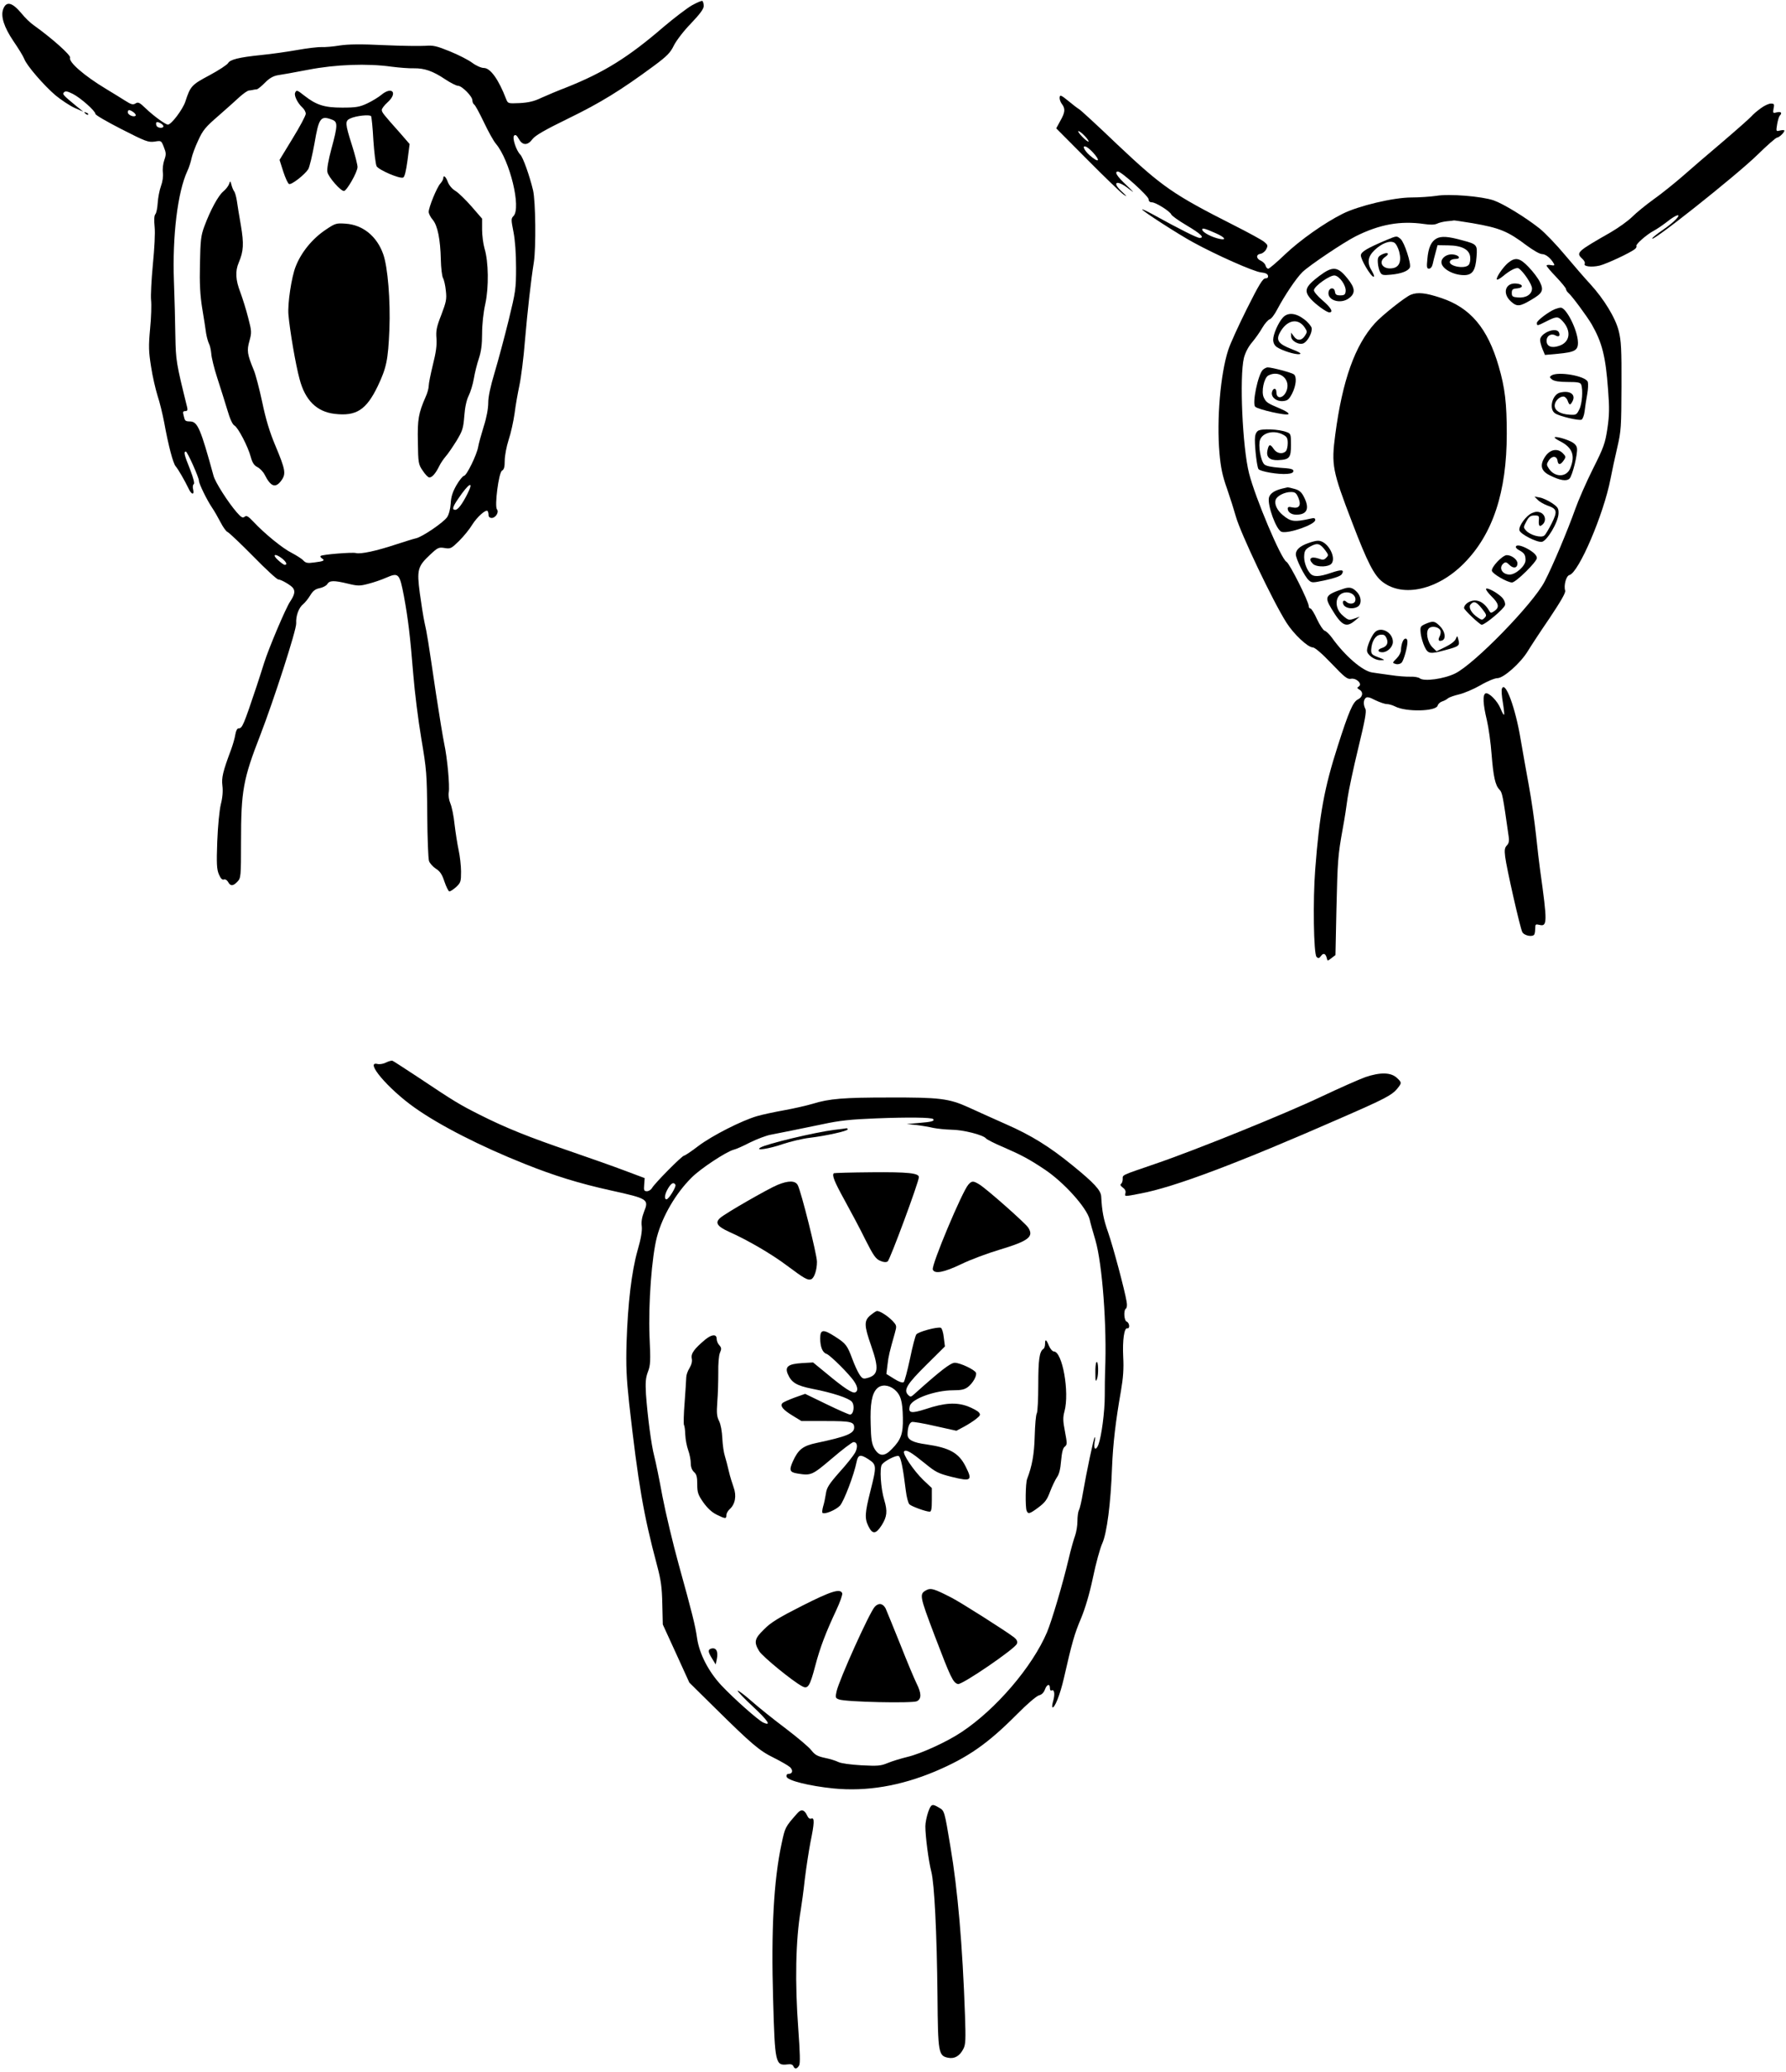
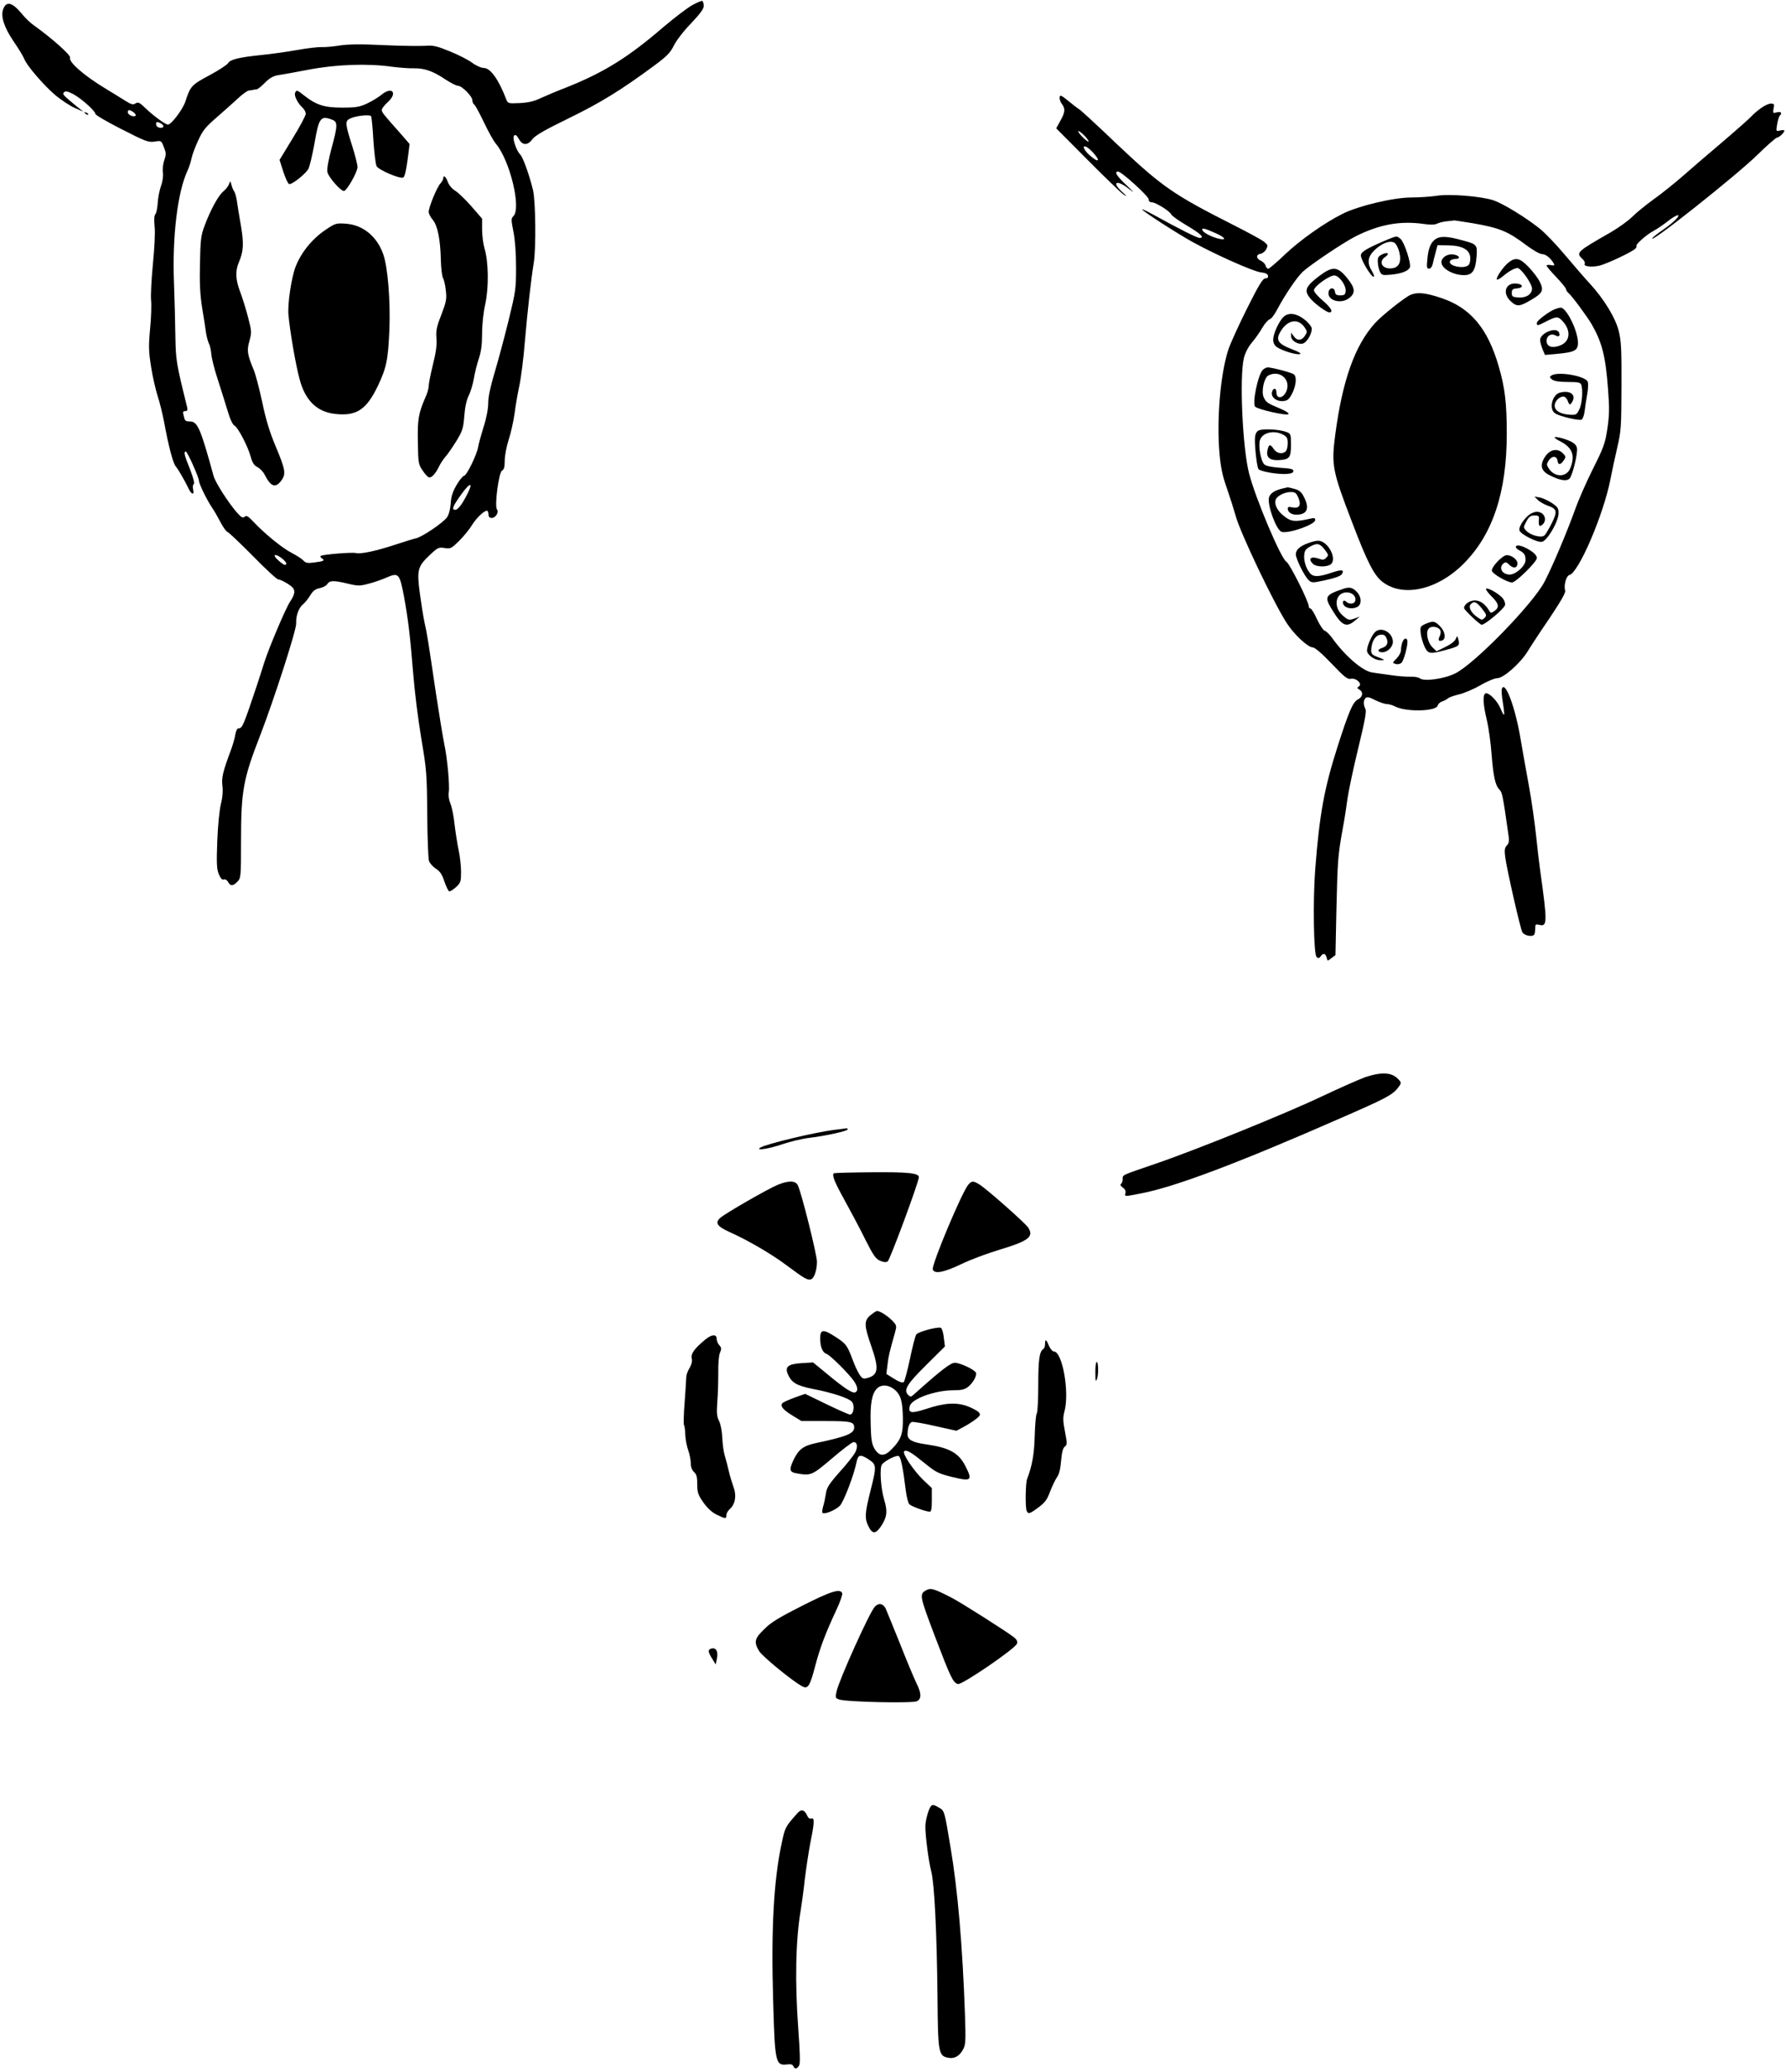
<svg xmlns="http://www.w3.org/2000/svg" version="1.0" width="1104pt" height="1280pt" viewBox="0 0 1104 1280" preserveAspectRatio="xMidYMid meet">
  <g transform="translate(0,1280) scale(0.1,-0.1)" fill="#000000" stroke="none">
    <path d="M4277 12767 c-31 -18 -110 -78 -176 -134 -218 -188 -369 -281 -597 -372 -55 -21 -126 -51 -159 -66 -43 -21 -79 -29 -132 -32 -72 -3 -73 -3 -84 24 -47 123 -98 193 -138 193 -16 0 -48 14 -72 32 -24 18 -87 50 -139 71 -81 33 -103 38 -150 34 -30 -2 -145 -1 -255 4 -142 7 -222 6 -275 -2 -41 -7 -92 -11 -113 -10 -21 1 -89 -7 -150 -18 -62 -11 -161 -25 -222 -31 -138 -14 -193 -28 -205 -50 -6 -10 -57 -44 -115 -75 -111 -59 -118 -67 -149 -162 -16 -49 -87 -143 -108 -143 -15 0 -89 54 -137 100 -38 37 -47 41 -63 31 -16 -10 -27 -7 -66 18 -26 16 -78 49 -117 72 -136 82 -232 166 -222 193 6 15 -115 122 -223 199 -22 15 -56 48 -76 73 -58 70 -95 79 -114 28 -17 -44 5 -112 63 -198 31 -45 61 -94 67 -110 15 -41 120 -162 192 -224 35 -29 88 -64 118 -78 l55 -24 -40 32 c-87 72 -91 76 -79 88 9 9 22 6 54 -10 48 -24 140 -106 140 -124 0 -7 73 -49 161 -94 149 -76 165 -82 204 -77 42 7 42 7 58 -34 14 -35 15 -45 3 -79 -8 -22 -12 -57 -9 -78 3 -24 -2 -57 -12 -84 -9 -25 -18 -71 -20 -103 -2 -32 -8 -64 -15 -71 -7 -9 -8 -36 -4 -78 4 -38 -1 -132 -11 -233 -9 -94 -14 -192 -11 -220 3 -27 1 -107 -6 -176 -10 -109 -9 -140 6 -235 9 -60 28 -140 40 -179 13 -38 31 -113 41 -165 26 -143 55 -253 71 -271 15 -17 56 -88 79 -136 18 -40 38 -44 29 -7 -4 15 -2 29 4 33 6 4 -2 36 -23 91 -36 89 -41 110 -26 110 9 0 81 -160 81 -181 0 -18 49 -118 80 -164 15 -22 39 -64 54 -93 15 -29 34 -56 43 -59 9 -4 80 -71 158 -150 77 -79 147 -143 155 -143 18 0 82 -38 92 -54 14 -20 8 -43 -18 -82 -27 -39 -133 -290 -161 -379 -8 -27 -29 -90 -45 -140 -83 -248 -90 -265 -113 -265 -9 0 -16 -15 -20 -37 -3 -21 -15 -63 -26 -93 -52 -139 -60 -174 -54 -225 4 -32 1 -73 -10 -115 -9 -39 -18 -131 -22 -230 -5 -137 -3 -171 10 -202 11 -26 21 -36 31 -32 8 3 19 -3 26 -15 14 -27 31 -27 58 2 21 22 22 31 22 248 0 313 13 385 119 657 83 215 225 653 222 691 -3 45 16 97 43 118 12 10 32 35 44 55 17 28 32 39 58 44 20 4 41 15 47 25 14 23 40 24 127 3 62 -15 74 -15 127 -1 32 8 82 25 111 38 76 33 82 27 109 -115 26 -141 38 -241 58 -486 8 -102 30 -278 49 -391 33 -195 35 -219 37 -470 1 -145 6 -275 11 -289 5 -14 24 -35 42 -47 26 -16 39 -36 53 -79 11 -32 24 -59 30 -61 5 -2 24 10 42 26 29 27 31 34 31 96 0 36 -7 96 -15 133 -8 37 -19 108 -25 158 -5 51 -17 109 -26 130 -9 21 -13 50 -10 68 7 41 -9 213 -28 301 -8 39 -31 178 -51 310 -49 331 -55 371 -71 440 -7 33 -20 114 -29 181 -19 144 -13 165 64 237 47 44 53 47 90 41 36 -6 41 -3 90 45 28 28 64 72 80 99 30 48 84 96 95 85 3 -4 6 -15 6 -25 0 -11 7 -18 20 -18 24 0 46 36 32 53 -16 20 11 227 31 239 13 7 17 23 17 62 0 30 11 87 24 128 14 41 30 115 37 164 6 49 20 127 30 174 10 47 26 171 34 275 16 185 37 373 55 485 14 90 11 377 -5 445 -21 88 -62 204 -79 220 -25 25 -51 104 -38 117 8 8 16 3 29 -20 23 -42 55 -42 85 -1 17 22 75 56 223 128 195 95 321 172 527 324 82 61 102 81 124 127 16 31 61 90 106 136 56 59 78 89 78 107 0 14 -4 28 -8 31 -5 3 -34 -10 -65 -27z m-1857 -379 c47 -6 109 -11 138 -10 66 1 118 -17 194 -68 33 -22 69 -40 79 -40 24 0 89 -65 89 -90 0 -10 5 -22 11 -26 7 -4 33 -53 60 -109 27 -57 60 -117 75 -134 86 -103 157 -396 108 -446 -15 -15 -15 -22 0 -98 10 -52 16 -133 16 -221 0 -131 -3 -149 -46 -325 -25 -102 -64 -247 -86 -321 -27 -90 -40 -152 -40 -189 0 -34 -10 -91 -28 -146 -15 -49 -31 -106 -34 -125 -8 -49 -72 -180 -88 -180 -7 -1 -28 -26 -46 -57 -24 -42 -34 -72 -36 -114 -2 -32 -11 -68 -22 -84 -21 -32 -154 -123 -193 -131 -14 -3 -72 -21 -127 -39 -118 -39 -215 -60 -244 -52 -24 6 -209 -9 -218 -18 -4 -3 0 -10 8 -15 21 -13 11 -18 -46 -25 -43 -6 -54 -4 -70 13 -10 11 -43 31 -71 46 -55 27 -168 119 -237 193 -32 34 -43 40 -54 30 -12 -9 -21 -4 -49 28 -53 61 -133 186 -143 225 -79 288 -98 334 -143 336 -33 1 -34 2 -42 37 -6 22 -4 27 10 27 13 0 16 6 12 23 -68 275 -70 287 -73 442 -1 82 -5 236 -9 340 -10 276 23 549 83 678 11 23 22 59 26 79 4 20 22 70 41 110 29 64 45 83 126 153 50 44 110 97 132 118 23 20 48 38 57 38 8 1 20 2 25 4 6 1 15 3 22 3 7 1 30 20 51 41 27 28 51 41 78 46 21 3 107 18 189 34 170 33 366 40 515 19z m-1594 -282 c10 -8 16 -17 12 -21 -11 -11 -48 5 -48 21 0 18 11 18 36 0z m184 -86 c0 -15 -37 -12 -43 4 -3 8 -3 17 0 20 8 7 43 -12 43 -24z m1879 -2272 c-32 -63 -58 -98 -75 -98 -21 0 -17 17 18 68 66 98 101 117 57 30z m-1145 -399 c26 -21 34 -39 16 -39 -5 0 -24 13 -42 30 -39 35 -17 43 26 9z" />
    <path d="M1824 12226 c-7 -18 17 -65 45 -90 12 -11 21 -28 21 -39 0 -11 -36 -79 -81 -152 l-81 -133 23 -72 c13 -40 29 -75 36 -77 15 -6 96 57 118 91 8 12 25 84 39 160 27 159 38 174 110 146 34 -13 34 -35 -5 -178 -20 -75 -29 -126 -25 -146 7 -31 81 -116 102 -116 17 0 84 117 84 148 0 15 -16 77 -35 137 -42 132 -43 148 -10 163 36 17 121 26 129 14 3 -5 10 -72 14 -149 5 -76 14 -148 20 -160 13 -23 142 -79 164 -70 9 3 18 40 27 106 l13 101 -58 67 c-107 120 -113 128 -114 144 0 8 16 29 35 46 66 59 29 103 -39 46 -17 -14 -56 -38 -86 -52 -47 -22 -69 -26 -155 -26 -110 0 -160 16 -235 75 -43 34 -48 36 -56 16z" />
    <path d="M2740 11698 c0 -6 -8 -21 -18 -32 -22 -24 -72 -147 -72 -175 0 -11 11 -33 25 -49 30 -36 47 -120 50 -247 1 -49 7 -100 13 -112 7 -12 15 -48 18 -80 6 -51 2 -69 -28 -148 -30 -76 -34 -99 -30 -147 3 -41 -3 -86 -22 -161 -14 -58 -26 -116 -26 -131 0 -14 -8 -45 -19 -68 -44 -101 -51 -138 -48 -279 2 -129 3 -138 30 -177 15 -23 33 -42 41 -42 17 0 39 25 61 70 9 19 28 46 40 60 13 14 42 57 66 95 38 63 43 78 49 155 4 55 14 99 27 125 11 22 26 70 32 106 6 36 20 92 31 124 14 42 20 85 20 154 0 57 8 131 20 184 22 102 20 260 -5 342 -8 28 -15 80 -15 117 l0 67 -65 75 c-36 41 -80 84 -99 96 -21 12 -40 35 -48 56 -12 33 -28 46 -28 22z" />
    <path d="M1416 11663 c-4 -12 -20 -33 -36 -46 -31 -26 -79 -114 -117 -216 -21 -57 -24 -84 -27 -230 -3 -123 1 -195 14 -276 10 -60 21 -130 24 -154 4 -24 12 -53 18 -65 6 -11 12 -39 14 -61 1 -22 17 -89 37 -150 20 -60 47 -149 62 -197 16 -55 32 -91 44 -97 23 -13 84 -130 101 -194 10 -36 20 -52 41 -63 16 -8 36 -29 45 -47 38 -75 67 -85 103 -36 30 41 26 66 -37 216 -35 83 -59 162 -81 268 -18 83 -41 173 -53 200 -40 97 -43 119 -26 179 14 52 14 59 -8 143 -12 48 -34 118 -48 156 -30 77 -33 132 -10 185 30 71 32 116 13 229 -10 59 -22 128 -25 153 -4 25 -11 50 -16 57 -5 6 -13 24 -17 40 -7 27 -8 27 -15 6z" />
    <path d="M2014 11381 c-83 -55 -152 -140 -186 -227 -26 -64 -51 -231 -45 -298 8 -96 45 -313 69 -399 34 -130 106 -201 216 -214 134 -16 196 24 267 171 54 114 64 161 72 350 7 179 -10 386 -38 465 -39 111 -126 182 -233 189 -58 4 -64 2 -122 -37z" />
    <path d="M6550 12193 c0 -10 7 -27 15 -37 21 -28 19 -51 -11 -103 l-25 -46 193 -194 c106 -107 207 -204 223 -215 24 -16 23 -13 -7 15 -70 63 -36 80 40 20 38 -29 35 -25 -15 23 -60 56 -77 84 -52 84 21 0 189 -152 189 -171 0 -12 7 -19 20 -19 24 0 113 -56 120 -75 3 -8 45 -38 94 -67 88 -52 115 -78 81 -78 -15 0 -120 52 -292 147 -35 19 -63 32 -63 29 0 -9 223 -153 315 -203 142 -78 376 -182 420 -186 27 -3 41 -9 43 -21 2 -10 -3 -16 -16 -16 -16 0 -40 -39 -114 -187 -52 -104 -104 -218 -116 -256 -48 -148 -72 -428 -54 -637 8 -89 18 -139 47 -220 20 -58 44 -134 54 -170 28 -102 229 -525 313 -657 45 -71 132 -153 163 -153 12 0 56 -37 115 -99 81 -85 99 -99 120 -95 33 7 73 -31 50 -47 -13 -8 -12 -11 3 -20 26 -15 21 -46 -10 -61 -30 -15 -56 -75 -124 -288 -83 -258 -113 -422 -139 -760 -15 -190 -10 -524 8 -542 11 -11 16 -10 28 6 15 21 29 14 36 -16 3 -16 5 -16 28 2 l25 19 6 284 c7 300 9 331 39 497 11 58 24 143 30 190 7 47 36 185 66 308 41 169 52 227 44 242 -13 25 -13 53 1 67 9 9 24 6 60 -13 27 -13 59 -24 71 -24 13 0 36 -7 52 -15 67 -35 254 -31 263 6 3 10 15 21 27 25 11 3 28 12 36 19 8 7 40 18 70 25 30 7 89 32 131 56 42 25 89 44 105 44 38 0 143 93 188 167 17 28 77 120 134 203 70 105 101 158 97 171 -10 31 6 91 26 96 58 15 212 376 254 593 9 47 28 135 42 195 24 103 25 128 26 380 1 227 -2 281 -17 340 -20 81 -91 197 -176 290 -31 33 -100 113 -154 177 -54 65 -126 140 -160 167 -86 68 -221 151 -283 173 -73 25 -274 42 -355 28 -35 -5 -104 -10 -153 -10 -111 0 -329 -52 -426 -101 -112 -56 -261 -161 -356 -251 -51 -49 -97 -88 -103 -88 -7 0 -14 8 -17 19 -2 10 -16 24 -29 30 -30 13 -31 39 -2 43 12 2 28 14 35 28 12 23 10 27 -13 46 -14 12 -99 58 -188 103 -373 189 -440 235 -717 496 -121 116 -229 215 -238 220 -10 6 -38 27 -63 48 -51 42 -58 44 -58 20z m155 -233 c16 -16 26 -32 24 -35 -3 -2 -21 11 -39 30 -19 19 -29 35 -24 35 6 0 23 -13 39 -30z m51 -102 c50 -55 36 -67 -21 -17 -37 33 -49 67 -17 50 9 -5 26 -20 38 -33z m2346 -437 c168 -29 219 -50 334 -137 42 -31 82 -54 96 -54 23 0 54 -25 73 -59 6 -11 2 -13 -19 -9 -14 3 -26 1 -26 -3 0 -5 27 -37 60 -71 33 -35 60 -68 60 -74 0 -6 7 -17 15 -24 21 -17 116 -146 144 -194 64 -112 86 -197 101 -402 9 -116 8 -159 -4 -242 -14 -91 -22 -115 -90 -250 -41 -82 -90 -194 -109 -248 -46 -129 -138 -349 -189 -447 -71 -137 -433 -509 -553 -568 -69 -34 -193 -51 -219 -30 -7 6 -33 11 -57 10 -24 -1 -80 3 -124 10 -44 6 -95 13 -113 16 -60 9 -168 102 -249 215 -15 21 -36 41 -45 43 -9 3 -30 35 -47 71 -16 36 -35 66 -40 66 -6 0 -11 6 -11 14 0 29 -118 264 -138 275 -33 17 -192 393 -231 546 -41 162 -60 595 -32 713 9 34 27 69 50 96 20 24 49 64 64 91 15 26 36 49 45 52 10 2 31 30 47 61 45 85 117 193 156 231 41 40 252 182 329 221 148 74 276 97 423 76 39 -6 65 -5 80 2 12 6 40 13 62 15 22 2 41 4 42 5 1 1 53 -7 115 -17z m-1587 -62 c57 -25 70 -45 24 -35 -45 9 -102 38 -107 55 -5 15 14 11 83 -20z" />
    <path d="M8570 11317 c-118 -50 -155 -72 -158 -93 -3 -24 62 -134 79 -134 6 0 1 15 -10 34 -32 51 -27 89 15 130 44 42 94 62 122 47 11 -6 24 -30 31 -56 16 -63 -1 -99 -47 -103 -58 -6 -84 41 -39 71 30 20 15 32 -20 15 -24 -12 -28 -19 -26 -51 1 -21 8 -47 14 -58 10 -19 17 -21 68 -16 64 6 107 23 116 45 9 23 -34 155 -57 175 -25 21 -22 21 -88 -6z" />
    <path d="M8879 11326 c-33 -19 -50 -57 -56 -128 -5 -49 -3 -58 10 -58 10 0 19 11 23 28 3 15 11 47 18 72 l12 45 66 -1 c85 -1 132 -26 136 -73 2 -18 -2 -39 -9 -47 -24 -30 -134 -7 -115 24 4 7 19 12 32 12 38 0 24 24 -15 28 -36 4 -71 -20 -71 -48 0 -39 72 -80 140 -80 51 0 71 28 77 113 6 75 3 78 -87 102 -90 25 -131 27 -161 11z" />
    <path d="M9321 11175 c-33 -29 -76 -93 -68 -102 4 -3 20 6 38 21 43 36 83 56 96 48 29 -18 83 -99 83 -124 0 -37 -37 -60 -87 -56 -33 3 -38 6 -38 28 0 21 5 26 33 28 41 4 38 26 -4 30 -69 7 -90 -61 -34 -111 37 -33 54 -32 126 11 69 40 78 58 53 109 -11 23 -42 64 -69 92 -56 59 -83 64 -129 26z" />
    <path d="M8155 11095 c-88 -67 -97 -92 -51 -144 29 -32 96 -81 113 -81 27 0 11 29 -43 75 -32 28 -54 54 -52 63 5 27 100 93 128 90 31 -4 72 -63 68 -98 -2 -20 -8 -25 -33 -25 -24 0 -31 5 -33 23 -4 29 -36 26 -40 -4 -7 -50 75 -75 126 -37 42 31 40 63 -10 124 -60 74 -90 76 -173 14z" />
    <path d="M8721 10979 c-34 -13 -180 -129 -222 -176 -124 -137 -201 -354 -245 -687 -25 -190 -19 -223 105 -546 94 -246 135 -326 188 -366 127 -97 341 -48 502 115 179 180 265 441 265 801 0 187 -11 284 -50 417 -68 235 -175 362 -356 422 -95 32 -145 37 -187 20z" />
    <path d="M9612 10890 c-41 -17 -112 -71 -112 -85 0 -20 2 -19 60 10 61 31 71 31 98 2 57 -61 48 -132 -21 -154 -47 -16 -77 -3 -77 32 0 30 28 47 54 33 21 -12 31 -5 23 17 -15 38 -117 -2 -117 -46 0 -11 7 -36 15 -56 l15 -36 78 7 c107 10 127 21 126 71 -2 76 -73 216 -107 214 -7 0 -22 -4 -35 -9z" />
    <path d="M7931 10839 c-29 -31 -61 -104 -61 -138 0 -19 8 -35 22 -45 32 -22 114 -48 140 -44 17 2 3 11 -50 32 -78 30 -95 53 -72 98 43 82 114 97 156 33 15 -23 15 -27 0 -50 -20 -31 -49 -32 -69 -2 l-16 22 0 -22 c-1 -30 51 -58 79 -43 25 14 52 65 48 93 -2 11 -22 36 -46 54 -52 40 -101 44 -131 12z" />
    <path d="M7806 10515 c-30 -30 -67 -208 -47 -228 17 -17 194 -57 205 -46 6 5 -14 19 -50 34 -83 35 -87 39 -102 69 -17 35 1 121 28 136 64 34 133 -16 116 -84 -14 -55 -66 -70 -66 -19 0 29 -23 27 -28 -3 -4 -30 30 -56 70 -52 28 3 36 10 56 48 24 49 29 102 10 117 -14 11 -136 43 -162 43 -8 0 -21 -7 -30 -15z" />
    <path d="M9590 10480 c-13 -9 -12 -12 4 -25 14 -10 44 -15 97 -15 61 0 78 -3 83 -16 12 -32 6 -120 -12 -154 -16 -33 -20 -35 -62 -32 -56 4 -90 25 -90 56 0 26 28 56 54 56 9 0 21 -11 26 -25 11 -30 16 -31 30 -5 23 43 -16 70 -78 54 -48 -13 -69 -103 -29 -128 27 -18 145 -46 163 -39 7 3 16 26 19 51 3 26 10 73 16 105 6 32 7 66 4 77 -12 37 -184 67 -225 40z" />
    <path d="M7776 10138 c-13 -10 -19 -27 -19 -55 0 -59 13 -167 22 -181 9 -15 124 -35 178 -30 26 2 38 8 38 18 0 12 -18 16 -83 20 -53 4 -87 11 -97 21 -22 22 -39 118 -26 152 17 45 86 61 141 32 25 -13 30 -22 30 -53 0 -21 -5 -43 -12 -50 -20 -20 -56 -14 -74 13 -22 33 -31 32 -39 -6 -10 -43 13 -64 65 -62 71 3 80 14 80 94 0 65 -1 70 -26 79 -48 19 -157 23 -178 8z" />
    <path d="M9610 10097 c0 -4 15 -14 33 -23 77 -39 96 -89 63 -168 -23 -56 -95 -57 -132 -1 -15 23 -15 27 0 51 21 30 50 28 54 -4 4 -27 19 -25 39 5 13 19 12 24 -7 43 -32 32 -78 24 -108 -20 -36 -54 -27 -90 28 -117 64 -32 103 -38 122 -20 18 19 51 152 46 187 -2 17 -15 31 -38 42 -39 19 -100 34 -100 25z" />
    <path d="M7925 9781 c-48 -12 -74 -30 -81 -55 -11 -47 45 -201 78 -212 43 -13 208 45 208 73 0 12 -7 14 -27 9 -102 -23 -124 -20 -173 21 -36 30 -53 67 -45 94 8 25 55 49 95 49 26 0 33 -6 46 -36 19 -46 5 -68 -38 -59 -20 5 -28 3 -28 -7 0 -22 22 -38 53 -38 67 0 84 38 47 110 -15 30 -29 41 -57 49 -21 6 -40 10 -43 10 -3 -1 -18 -4 -35 -8z" />
    <path d="M9505 9712 c11 -12 38 -27 59 -35 61 -21 65 -35 28 -110 -18 -35 -38 -70 -46 -76 -19 -16 -86 2 -112 30 -18 20 -18 21 1 57 16 30 26 37 50 37 28 0 30 -2 27 -32 -2 -35 6 -41 26 -21 21 21 14 57 -13 70 -18 8 -32 8 -55 -2 -36 -15 -83 -80 -78 -106 4 -23 105 -75 138 -72 32 4 102 121 104 175 1 32 -4 40 -41 65 -23 15 -56 31 -75 34 l-33 6 20 -20z" />
    <path d="M8086 9444 c-51 -18 -76 -41 -76 -69 0 -28 54 -137 80 -160 19 -17 23 -17 106 1 55 12 91 25 98 36 18 29 0 31 -65 9 -76 -26 -111 -27 -131 -3 -24 28 -40 77 -36 113 2 28 10 38 40 54 42 22 58 18 92 -28 18 -25 19 -28 4 -43 -13 -14 -22 -15 -48 -5 -48 16 -66 -2 -34 -33 18 -18 76 -21 105 -6 51 28 -11 152 -76 149 -11 0 -38 -7 -59 -15z" />
    <path d="M9370 9420 c0 -5 10 -15 23 -21 29 -16 37 -28 37 -60 0 -35 -60 -89 -98 -89 -47 0 -70 43 -38 69 12 10 19 8 36 -9 25 -25 50 -20 50 9 0 24 -36 51 -66 51 -26 0 -97 -74 -92 -97 4 -19 94 -71 124 -72 23 -1 154 128 154 151 0 18 -24 40 -67 62 -36 18 -63 21 -63 6z" />
    <path d="M8310 9164 c-118 -39 -125 -50 -79 -126 63 -105 90 -118 144 -73 l30 25 -28 -10 c-39 -14 -42 -13 -76 16 -62 52 -47 144 24 144 36 0 62 -28 51 -56 -7 -17 -38 -18 -54 -2 -16 16 -29 1 -16 -20 13 -21 56 -27 84 -12 29 15 27 64 -5 95 -23 24 -43 29 -75 19z" />
    <path d="M9186 9162 c-3 -5 13 -26 34 -47 45 -44 50 -67 18 -90 -21 -14 -24 -14 -33 2 -24 41 -55 63 -88 63 -33 0 -67 -24 -67 -47 0 -11 97 -103 109 -103 21 0 138 98 144 121 3 10 -3 29 -13 41 -22 29 -97 71 -104 60z m-25 -123 c29 -37 30 -42 16 -56 -14 -15 -18 -15 -41 1 -40 26 -61 63 -46 81 20 24 36 18 71 -26z" />
    <path d="M8811 8945 c-32 -15 -33 -17 -29 -59 3 -24 14 -61 24 -82 22 -45 32 -47 134 -19 78 21 85 26 75 62 -7 27 -7 27 -16 6 -5 -14 -31 -34 -64 -50 l-55 -27 -26 25 c-32 33 -43 99 -20 118 19 16 61 7 70 -15 3 -8 1 -25 -5 -36 -12 -23 -6 -33 16 -25 25 10 18 56 -14 88 -33 33 -42 34 -90 14z" />
    <path d="M8497 8892 c-20 -22 -47 -85 -47 -111 0 -27 47 -61 84 -60 30 0 29 1 -14 18 -40 15 -45 20 -44 48 3 50 26 88 56 91 22 3 30 -2 39 -22 13 -29 2 -51 -32 -61 -27 -9 -23 -25 6 -25 32 0 65 33 65 64 0 60 -76 99 -113 58z" />
    <path d="M8670 8835 c-6 -14 -10 -37 -10 -51 0 -14 -11 -36 -25 -50 -30 -30 -30 -30 -5 -37 11 -3 27 1 34 9 13 13 36 95 36 129 0 26 -20 26 -30 0z" />
    <path d="M10884 12131 c-21 -15 -48 -38 -59 -51 -11 -12 -92 -84 -180 -159 -88 -74 -200 -171 -249 -214 -50 -43 -128 -106 -175 -139 -47 -34 -106 -82 -131 -107 -25 -25 -85 -68 -133 -96 -210 -120 -217 -126 -176 -164 12 -11 18 -24 15 -30 -11 -17 41 -24 92 -12 44 11 192 80 219 103 7 6 11 14 8 18 -6 10 66 73 109 95 17 9 54 34 81 55 58 46 92 55 54 14 -13 -14 -50 -44 -81 -65 -31 -21 -60 -44 -64 -50 -29 -48 518 386 650 515 59 58 114 106 121 106 12 0 45 31 45 43 0 4 -12 4 -26 1 -26 -7 -26 -6 -19 37 4 24 11 48 16 54 17 17 9 27 -17 21 -25 -7 -26 -5 -21 23 6 28 4 31 -17 31 -13 0 -41 -13 -62 -29z" />
    <path d="M527 12099 c7 -7 15 -10 18 -7 3 3 -2 9 -12 12 -14 6 -15 5 -6 -5z" />
    <path d="M9284 8545 c-4 -9 -1 -48 6 -87 6 -38 10 -71 7 -74 -2 -3 -12 14 -21 37 -19 48 -73 102 -93 95 -19 -8 -16 -67 8 -166 11 -47 24 -141 29 -210 11 -139 23 -193 49 -219 17 -17 21 -37 57 -292 4 -26 0 -41 -12 -53 -13 -14 -15 -28 -10 -69 8 -68 93 -443 106 -466 12 -23 67 -33 75 -13 3 7 5 25 5 39 0 22 3 24 24 19 51 -13 52 11 6 339 -5 33 -16 129 -25 214 -9 84 -29 224 -45 310 -16 86 -38 212 -50 281 -32 196 -96 368 -116 315z" />
-     <path d="M2386 6235 c-15 -8 -39 -12 -52 -9 -83 21 64 -153 228 -269 153 -109 407 -239 681 -348 182 -73 337 -121 532 -164 231 -51 237 -55 206 -132 -13 -34 -18 -63 -14 -90 3 -27 -4 -74 -26 -149 -37 -132 -60 -326 -68 -569 -4 -146 -1 -216 16 -375 56 -498 89 -690 172 -1000 25 -94 31 -138 33 -241 l3 -126 82 -179 82 -180 152 -150 c236 -233 281 -271 371 -315 44 -22 89 -48 100 -58 20 -20 15 -41 -10 -41 -9 0 -14 -7 -12 -17 4 -24 141 -58 290 -73 205 -20 413 15 628 105 203 86 325 171 505 352 62 63 122 114 137 118 17 4 30 17 37 36 12 33 31 39 31 8 0 -11 5 -17 10 -14 17 10 22 -21 11 -61 -6 -21 -9 -40 -6 -42 12 -12 48 77 71 178 51 224 66 276 106 370 26 63 52 149 74 253 18 87 44 182 58 212 28 63 52 244 60 470 6 146 22 283 55 471 14 81 18 138 14 210 -5 104 6 181 25 177 18 -4 14 34 -3 41 -17 6 -21 71 -5 81 6 4 8 22 4 43 -12 72 -83 338 -114 427 -29 82 -38 130 -43 222 -2 39 -44 84 -178 193 -141 115 -255 186 -413 255 -78 35 -182 81 -231 104 -120 54 -177 61 -490 60 -280 0 -369 -7 -472 -39 -37 -11 -116 -29 -177 -40 -61 -11 -136 -27 -166 -36 -94 -27 -277 -120 -361 -183 -44 -34 -85 -61 -90 -61 -13 0 -185 -174 -199 -201 -6 -10 -20 -19 -31 -19 -18 0 -20 5 -17 41 l3 40 -120 45 c-66 25 -218 79 -338 120 -255 87 -398 144 -559 225 -127 64 -159 83 -382 232 -82 54 -154 101 -160 103 -6 2 -24 -3 -40 -11z m3382 -349 c11 -12 -8 -18 -85 -24 l-78 -7 60 -6 c33 -4 80 -12 105 -18 25 -5 75 -10 111 -11 70 0 197 -32 214 -54 6 -7 55 -32 110 -55 108 -47 157 -73 250 -135 121 -80 264 -239 281 -312 3 -16 19 -72 35 -126 43 -147 72 -534 60 -808 -1 -30 -2 -100 -2 -155 0 -97 -20 -249 -39 -300 -15 -40 -32 -31 -24 13 4 20 4 35 1 32 -7 -6 -51 -217 -73 -344 -8 -49 -19 -97 -25 -107 -5 -10 -9 -40 -9 -68 0 -28 -7 -68 -14 -88 -8 -21 -27 -87 -41 -148 -36 -152 -103 -378 -133 -450 -91 -214 -316 -476 -527 -616 -91 -61 -251 -134 -335 -154 -41 -10 -97 -27 -123 -38 -43 -18 -62 -19 -162 -14 -68 4 -126 12 -142 20 -16 8 -54 20 -85 26 -46 10 -61 19 -83 47 -15 20 -87 80 -159 135 -72 54 -167 130 -211 169 -43 38 -82 67 -85 64 -3 -3 40 -48 95 -99 93 -87 116 -122 63 -98 -32 15 -181 147 -260 231 -79 85 -135 194 -149 290 -11 78 -30 154 -114 457 -35 127 -80 315 -100 419 -19 104 -42 216 -51 250 -18 68 -41 244 -51 382 -4 74 -2 100 12 138 16 40 17 67 10 219 -8 202 14 495 46 615 34 128 116 269 214 366 54 55 214 160 259 172 14 3 60 23 102 45 43 21 100 43 128 48 28 6 85 17 126 25 41 8 131 27 200 41 97 21 169 29 325 35 201 8 342 6 353 -4z m-1593 -406 c7 -11 -41 -90 -55 -90 -16 0 -11 33 10 68 20 33 34 40 45 22z" />
    <path d="M5156 5819 c-123 -16 -416 -86 -455 -109 -38 -22 54 -8 137 21 48 16 123 34 167 39 100 12 235 42 235 52 0 4 -3 7 -7 7 -5 -1 -39 -6 -77 -10z" />
    <path d="M5154 5551 c-12 -13 3 -51 67 -167 39 -71 98 -181 129 -245 49 -97 64 -118 91 -129 20 -9 36 -10 46 -4 14 9 193 492 193 521 0 25 -69 32 -293 30 -126 -1 -230 -4 -233 -6z" />
    <path d="M4806 5479 c-58 -24 -318 -173 -353 -203 -35 -30 -21 -53 54 -87 115 -51 267 -140 358 -209 106 -79 128 -92 149 -84 19 7 36 57 36 108 0 44 -98 436 -119 474 -15 28 -57 29 -125 1z" />
    <path d="M5986 5481 c-38 -42 -230 -499 -220 -525 11 -29 68 -18 175 33 57 28 165 68 239 90 179 54 212 80 176 136 -19 29 -257 239 -301 266 -38 24 -48 24 -69 0z" />
    <path d="M5381 4674 c-41 -34 -40 -63 4 -189 50 -143 45 -182 -27 -200 -23 -6 -30 -2 -48 27 -11 18 -29 58 -40 88 -33 88 -40 98 -107 141 -74 48 -93 46 -93 -10 0 -52 14 -88 39 -96 22 -7 144 -128 172 -172 22 -33 24 -59 5 -66 -17 -7 -69 27 -177 117 l-83 68 -68 -4 c-85 -5 -107 -22 -89 -66 23 -54 53 -73 153 -93 124 -24 223 -57 243 -79 20 -22 12 -80 -11 -80 -7 0 -73 29 -145 64 l-132 64 -65 -23 c-35 -13 -69 -28 -75 -34 -17 -17 2 -41 63 -78 l54 -33 151 0 c155 0 175 -5 175 -40 0 -37 -47 -56 -231 -95 -86 -18 -114 -40 -148 -114 -24 -55 -20 -67 27 -75 86 -14 91 -12 216 94 64 55 124 100 132 100 24 0 28 -30 10 -65 -10 -18 -53 -73 -97 -121 -66 -75 -79 -96 -84 -134 -4 -25 -11 -60 -17 -78 -5 -18 -7 -36 -4 -39 12 -12 82 17 108 44 24 26 87 190 103 271 9 45 24 48 73 16 51 -34 52 -40 12 -198 -34 -135 -36 -167 -12 -216 25 -51 46 -50 82 6 33 53 37 86 16 156 -22 72 -30 200 -14 220 18 23 87 58 103 52 13 -6 27 -72 44 -213 5 -41 15 -79 23 -86 14 -13 102 -45 125 -45 10 0 13 19 13 73 l0 73 -52 49 c-62 60 -132 165 -119 178 13 13 44 -6 129 -75 66 -54 82 -62 165 -83 121 -30 130 -23 86 64 -42 84 -99 116 -244 137 -82 11 -115 28 -115 61 0 41 10 71 26 77 7 3 72 -8 145 -25 l131 -29 47 25 c26 14 60 36 76 49 25 20 27 26 16 39 -7 9 -38 26 -69 38 -71 26 -143 22 -260 -17 -90 -29 -110 -25 -98 19 11 44 156 97 267 97 52 0 72 5 93 21 30 24 55 68 49 87 -7 19 -98 62 -131 62 -26 0 -87 -47 -250 -193 -21 -19 -24 -20 -39 -5 -29 30 -7 66 113 185 l115 114 -7 55 c-3 31 -12 58 -18 60 -20 8 -140 -24 -152 -41 -6 -8 -24 -76 -39 -150 -16 -74 -33 -139 -39 -145 -8 -5 -29 2 -59 21 l-48 30 7 57 c6 54 13 81 45 194 13 47 13 48 -16 79 -30 30 -75 59 -94 59 -5 0 -23 -12 -40 -26z m148 -459 c39 -33 50 -72 52 -175 2 -98 -11 -135 -68 -193 -46 -48 -78 -47 -108 3 -16 29 -21 56 -23 150 -4 125 7 189 39 221 26 26 71 24 108 -6z" />
    <path d="M4359 4523 c-68 -57 -89 -86 -83 -116 4 -18 -1 -38 -14 -60 -11 -17 -20 -43 -20 -57 0 -14 -5 -83 -10 -155 -6 -71 -7 -134 -4 -140 4 -5 7 -32 8 -60 1 -27 9 -70 18 -95 9 -25 16 -61 16 -81 0 -23 7 -42 20 -54 16 -14 20 -31 20 -76 0 -50 5 -65 37 -111 25 -35 52 -61 82 -76 55 -27 61 -27 61 -4 0 11 9 27 20 37 35 31 44 83 25 135 -9 25 -23 70 -30 101 -7 31 -18 72 -24 92 -7 20 -14 69 -16 110 -2 44 -10 87 -20 107 -14 28 -16 48 -11 119 4 47 6 128 6 179 -1 54 3 106 10 123 11 25 10 32 -4 48 -9 9 -16 27 -16 39 0 31 -31 28 -71 -5z" />
    <path d="M6460 4496 c0 -14 -5 -28 -11 -31 -24 -15 -31 -68 -31 -220 0 -88 -4 -168 -9 -177 -6 -10 -11 -73 -13 -141 -3 -112 -16 -184 -47 -265 -10 -26 -12 -172 -3 -196 9 -23 19 -20 74 21 40 30 53 48 71 97 13 34 32 73 42 88 14 19 22 51 26 102 5 53 11 79 23 88 15 12 15 19 1 93 -13 66 -13 88 -3 125 32 118 -13 370 -66 370 -8 0 -22 16 -30 35 -17 41 -24 44 -24 11z" />
    <path d="M6778 4384 c-5 -4 -8 -35 -7 -68 0 -50 2 -57 10 -36 11 27 8 116 -3 104z" />
    <path d="M5730 2977 c-49 -25 -48 -31 49 -287 98 -257 112 -286 142 -295 23 -8 355 219 365 249 5 14 -1 26 -17 39 -49 38 -334 219 -388 246 -105 54 -126 60 -151 48z" />
    <path d="M4957 2878 c-144 -73 -193 -103 -234 -145 -60 -58 -64 -79 -30 -135 20 -33 208 -187 266 -217 35 -19 47 0 80 125 31 118 66 208 131 347 23 49 39 95 36 103 -12 31 -69 13 -249 -78z" />
    <path d="M5407 2872 c-33 -36 -220 -451 -236 -523 -8 -37 -7 -41 15 -49 40 -16 456 -25 482 -11 29 15 28 49 -2 109 -13 26 -59 135 -101 242 -43 107 -84 207 -91 223 -17 31 -44 35 -67 9z" />
    <path d="M4393 2613 c-18 -7 -16 -21 9 -61 l22 -36 7 33 c10 50 -5 75 -38 64z" />
    <path d="M8440 6145 c-41 -15 -163 -69 -271 -120 -216 -103 -783 -333 -1034 -418 -207 -71 -195 -65 -195 -92 0 -13 -5 -27 -11 -30 -6 -5 -2 -13 11 -22 14 -10 20 -22 17 -34 -6 -23 -9 -23 94 -3 208 39 599 186 1244 469 262 114 307 138 339 175 32 39 32 41 1 70 -37 35 -103 36 -195 5z" />
    <path d="M5737 1603 c-9 -27 -17 -65 -17 -87 0 -62 20 -216 37 -281 19 -76 34 -373 38 -771 3 -348 6 -366 66 -378 39 -8 72 11 94 55 14 26 15 57 10 207 -15 431 -45 778 -90 1042 -37 223 -37 222 -70 241 -44 26 -49 24 -68 -28z" />
    <path d="M4929 1597 c-76 -86 -76 -86 -98 -190 -48 -223 -65 -530 -52 -962 11 -394 14 -409 89 -400 20 3 32 -1 36 -11 8 -20 23 -18 36 5 7 14 5 79 -5 218 -22 294 -17 557 15 743 5 30 17 116 25 190 9 74 25 177 35 229 24 116 26 153 5 145 -9 -4 -19 3 -26 19 -16 36 -37 41 -60 14z" />
  </g>
</svg>